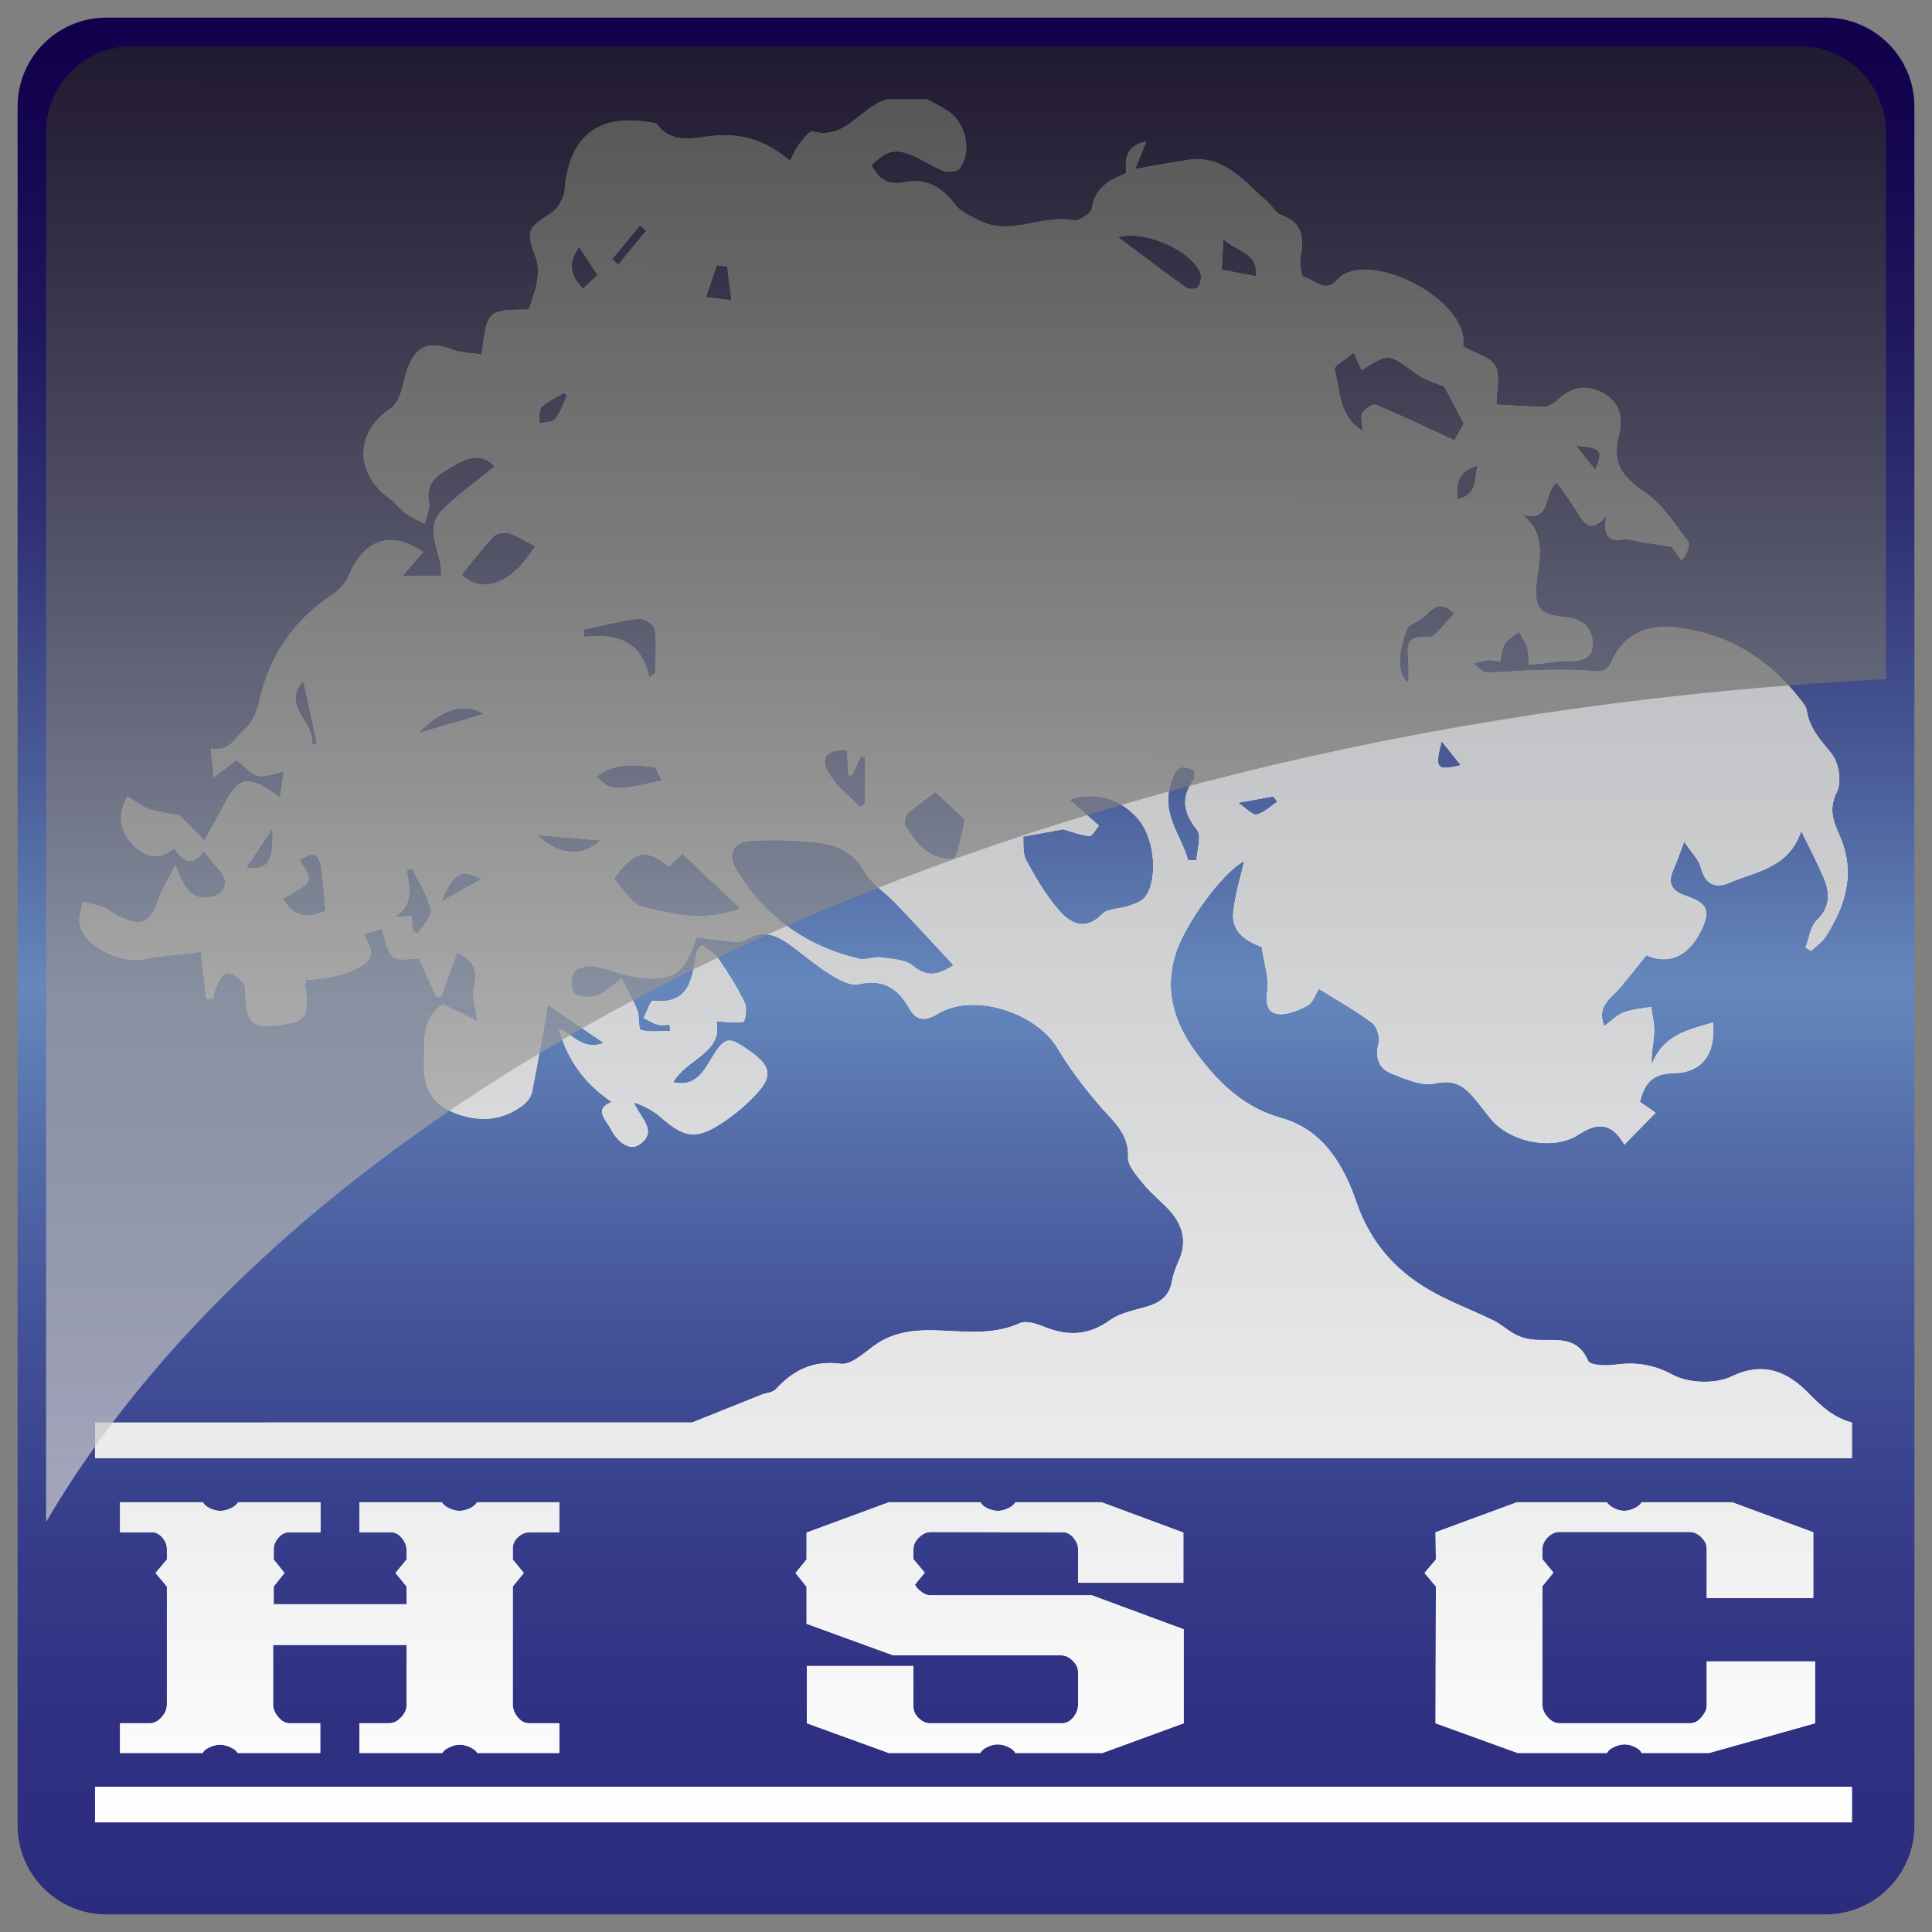
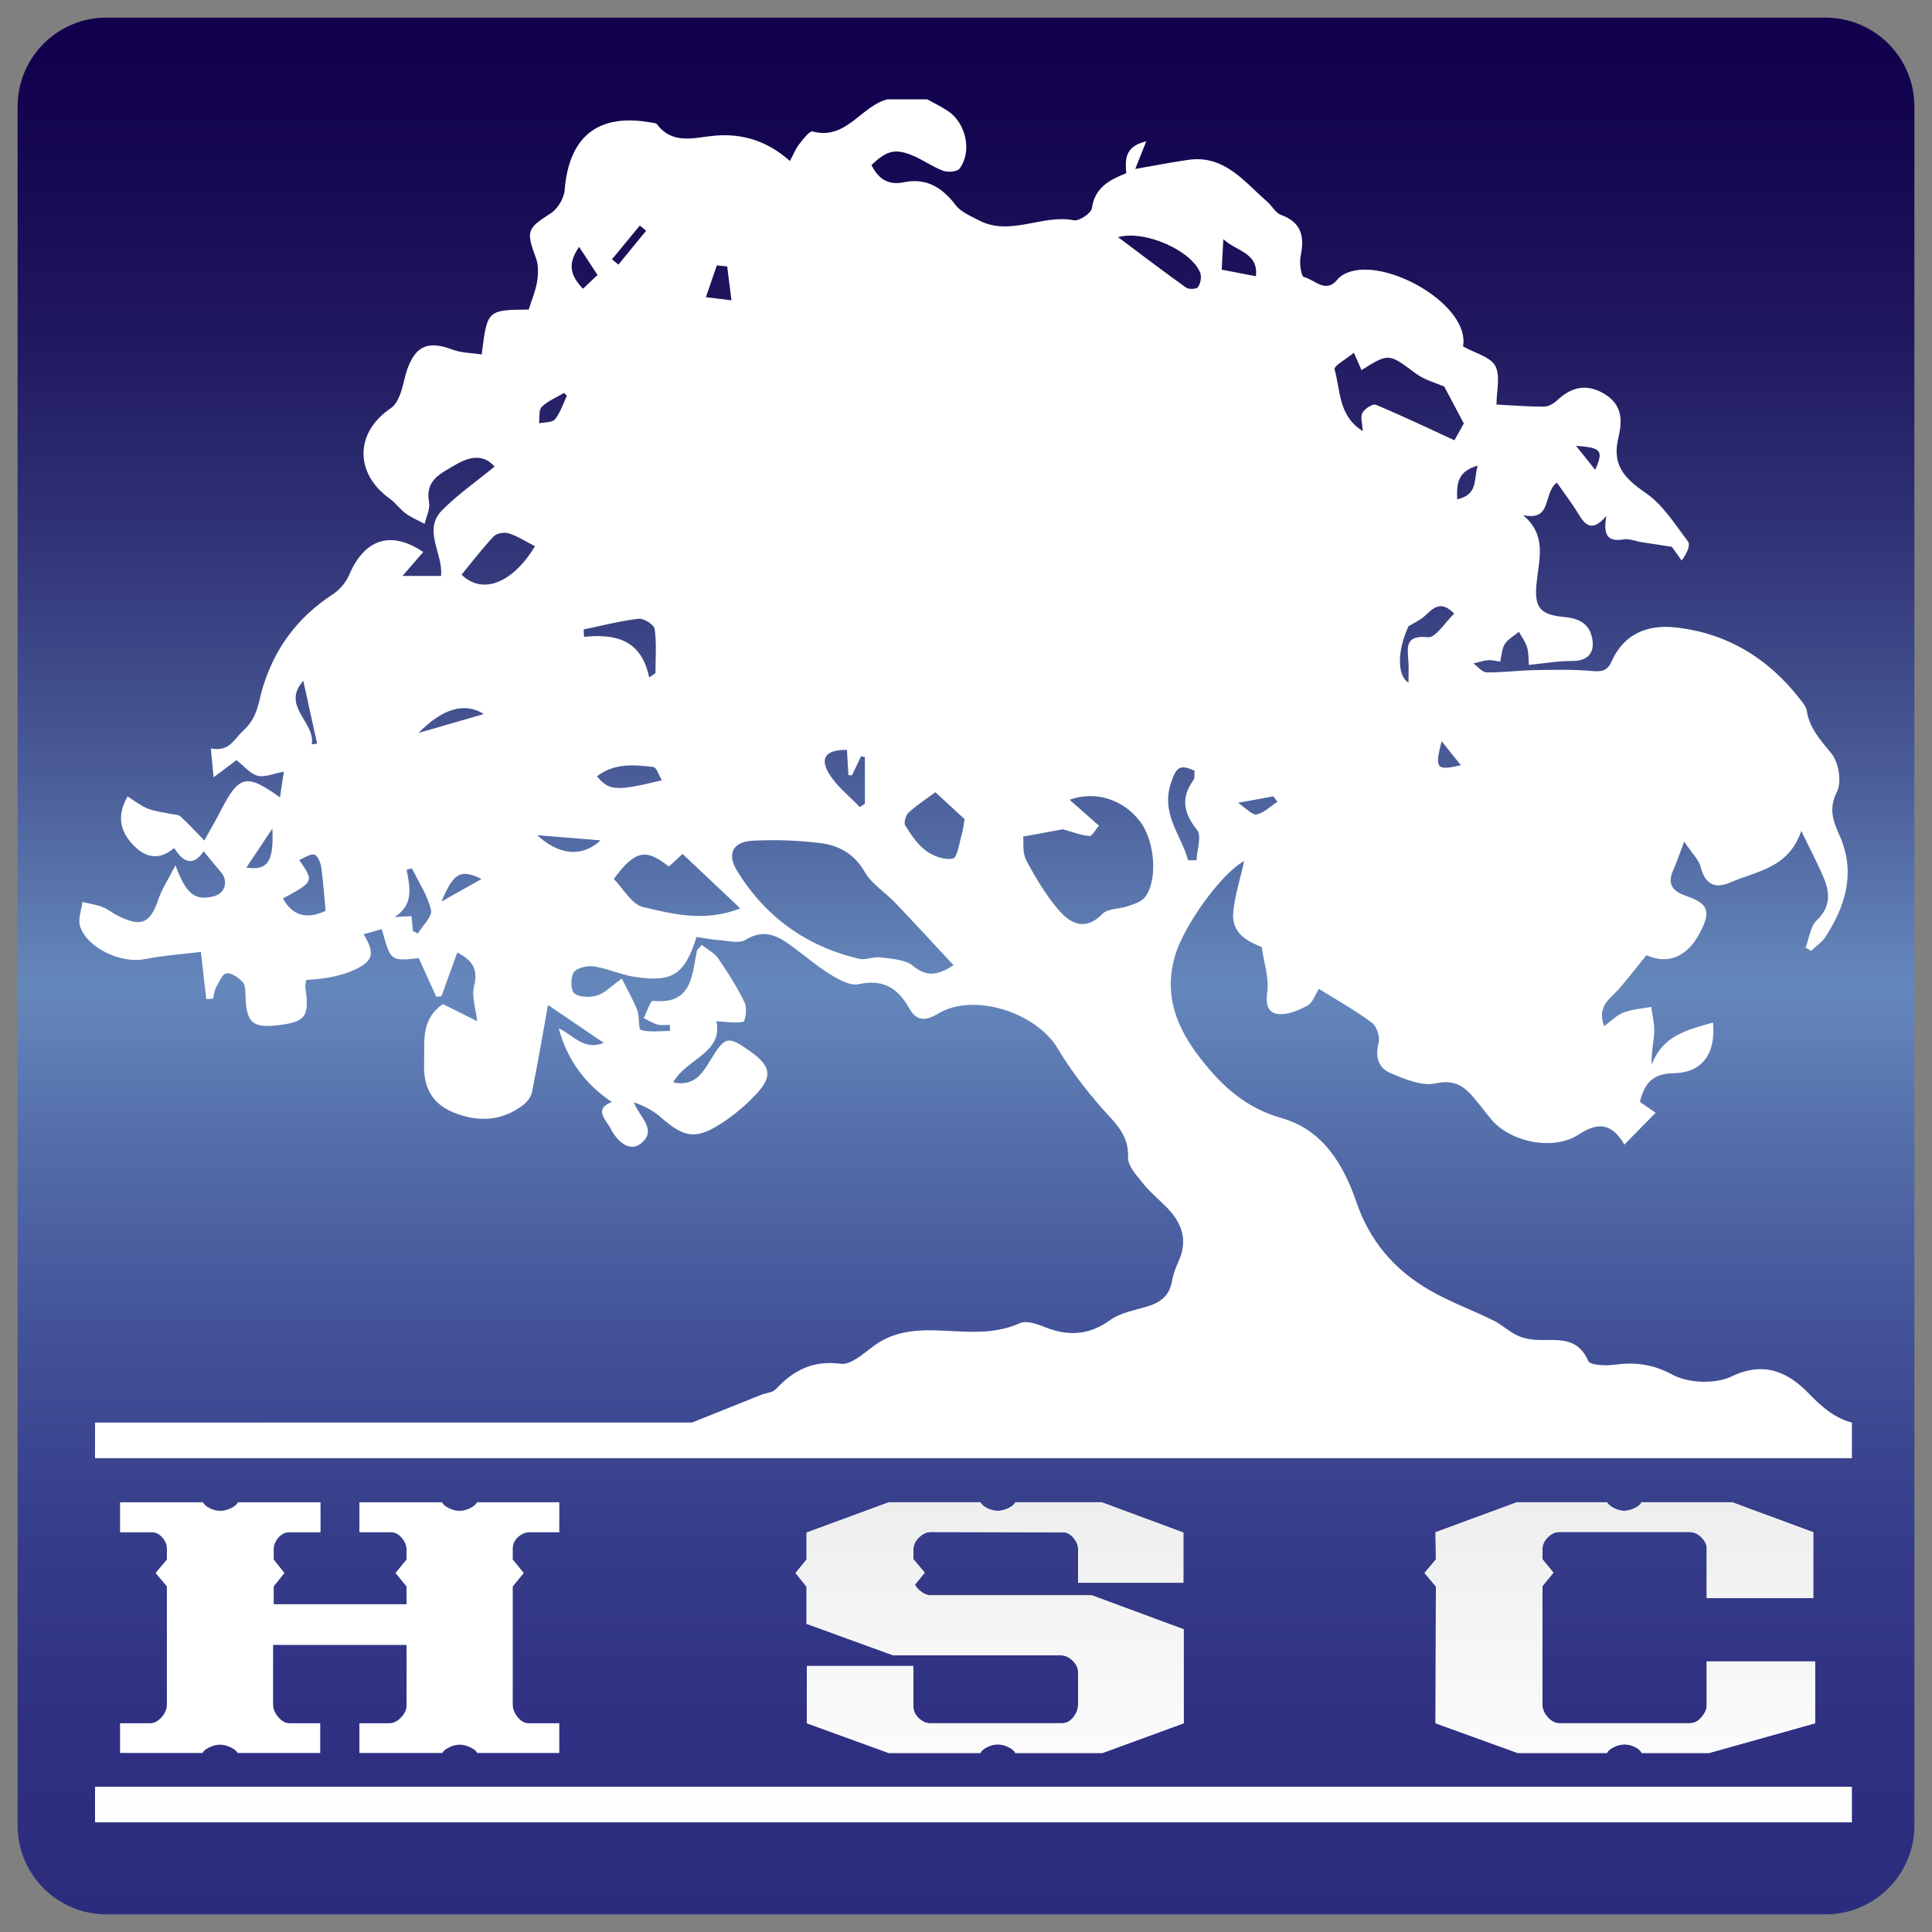
<svg xmlns="http://www.w3.org/2000/svg" xmlns:ns1="http://ns.adobe.com/AdobeSVGViewerExtensions/3.0/" version="1.1" id="Layer_1" x="0px" y="0px" width="256px" height="256px" viewBox="0 0 256 256" enable-background="new 0 0 256 256" xml:space="preserve">
  <rect x="0" y="0" width="256" height="256" fill="#808080" stroke="none" />
  <linearGradient id="SVGID_1_" gradientUnits="userSpaceOnUse" x1="128" y1="253.667" x2="128" y2="2.333">
    <stop offset="0" style="stop-color:#2C2C7F" />
    <stop offset="0.099" style="stop-color:#2F3082" />
    <stop offset="0.202" style="stop-color:#363D8A" />
    <stop offset="0.308" style="stop-color:#435298" />
    <stop offset="0.414" style="stop-color:#556FAB" />
    <stop offset="0.489" style="stop-color:#6588BC" />
    <stop offset="0.603" style="stop-color:#4A5C98" />
    <stop offset="0.723" style="stop-color:#313477" />
    <stop offset="0.834" style="stop-color:#20185F" />
    <stop offset="0.93" style="stop-color:#150651" />
    <stop offset="1" style="stop-color:#11004C" />
    <ns1:midPointStop offset="0" style="stop-color:#2C2C7F" />
    <ns1:midPointStop offset="0.698" style="stop-color:#2C2C7F" />
    <ns1:midPointStop offset="0.489" style="stop-color:#6588BC" />
    <ns1:midPointStop offset="0.359" style="stop-color:#6588BC" />
    <ns1:midPointStop offset="1" style="stop-color:#11004C" />
  </linearGradient>
  <path fill="url(#SVGID_1_)" d="M253.667,241.886c0,6.506-5.275,11.781-11.781,11.781H14.114c-6.507,0-11.781-5.275-11.781-11.781  V14.114c0-6.507,5.274-11.781,11.781-11.781h227.771c6.506,0,11.781,5.274,11.781,11.781V241.886z" />
  <g>
    <g>
      <path fill="#FFFFFF" d="M239.626,184.597c-2.678-2.743-5.845-4.299-10.186-2.21c-2.142,1.032-5.705,0.904-7.808-0.224    c-2.663-1.432-4.984-1.697-7.75-1.326c-1.149,0.15-3.189,0.069-3.438-0.507c-1.531-3.535-4.523-2.592-7.19-2.811    c-0.814-0.065-1.67-0.288-2.393-0.657c-1.036-0.527-1.912-1.371-2.953-1.884c-2.794-1.375-5.747-2.452-8.44-3.997    c-4.63-2.657-7.944-6.472-9.721-11.649c-1.735-5.063-4.469-9.643-9.957-11.188c-4.743-1.336-7.956-4.315-10.79-7.983    c-3.145-4.072-4.875-8.415-3.235-13.738c1.153-3.741,5.971-10.635,9.1-12.328c-0.477,2.126-1.192,4.383-1.448,6.692    c-0.33,3.006,2.15,4.048,3.769,4.703c0.35,2.349,0.965,4.099,0.749,5.739c-0.205,1.565-0.126,2.924,1.364,3.125    c1.26,0.17,2.759-0.46,3.947-1.107c0.72-0.396,1.049-1.503,1.509-2.219c2.508,1.562,4.879,2.874,7.03,4.482    c0.644,0.48,1.096,1.906,0.885,2.699c-0.496,1.878,0.015,3.336,1.593,3.991c1.888,0.788,4.157,1.76,5.97,1.354    c2.612-0.584,3.904,0.484,5.266,2.144c0.667,0.813,1.315,1.648,1.971,2.474c2.529,3.185,8.345,4.345,11.644,2.198    c2.283-1.484,4.294-1.901,6.123,1.299c1.506-1.535,2.771-2.827,4.141-4.223c-1.04-0.722-1.582-1.1-2.078-1.444    c0.601-2.472,1.704-3.751,4.448-3.792c3.806-0.059,5.627-2.577,5.231-6.719c-3.318,0.968-6.655,1.646-8.106,5.579    c-0.102-1.529,0.253-2.916,0.318-4.315c0.051-1.104-0.252-2.229-0.398-3.342c-1.229,0.236-2.519,0.317-3.673,0.752    c-0.888,0.335-1.609,1.113-2.56,1.807c-1.025-2.705,0.868-3.658,2.008-4.988c1.218-1.418,2.363-2.898,3.593-4.417    c2.798,1.273,5.39,0.271,7.076-2.944c1.485-2.838,1.186-3.875-1.795-4.903c-1.91-0.656-2.546-1.62-1.702-3.498    c0.416-0.923,0.729-1.889,1.425-3.71c1.043,1.567,1.941,2.407,2.201,3.411c0.59,2.279,1.888,2.876,3.891,2.01    c3.5-1.516,7.76-1.887,9.415-6.828c1.186,2.439,2.136,4.219,2.923,6.065c0.876,2.055,1.039,3.95-0.863,5.779    c-0.86,0.825-1.011,2.39-1.482,3.618c0.246,0.145,0.491,0.29,0.737,0.433c0.652-0.631,1.458-1.162,1.934-1.906    c2.685-4.191,3.995-8.593,1.797-13.468c-0.827-1.836-1.432-3.492-0.311-5.712c0.654-1.295,0.238-3.879-0.718-5.057    c-1.435-1.771-2.915-3.314-3.277-5.668c-0.088-0.564-0.549-1.101-0.924-1.583c-4.197-5.384-9.64-8.714-16.451-9.467    c-3.689-0.407-6.84,0.808-8.464,4.457c-0.593,1.335-1.332,1.43-2.656,1.313c-2.529-0.225-5.088-0.161-7.633-0.111    c-2.098,0.04-4.196,0.328-6.291,0.295c-0.591-0.009-1.173-0.768-1.758-1.184c0.639-0.151,1.269-0.367,1.917-0.43    c0.486-0.047,0.992,0.104,1.632,0.186c0.214-0.876,0.229-1.735,0.627-2.342c0.433-0.657,1.222-1.077,1.856-1.599    c0.371,0.68,0.87,1.326,1.081,2.052c0.226,0.782,0.18,1.64,0.241,2.327c2.105-0.207,3.892-0.536,5.673-0.516    c1.936,0.025,3.032-0.886,2.746-2.803c-0.309-2.092-1.725-2.842-3.713-3.025c-3.206-0.296-4.014-1.225-3.696-4.43    c0.314-3.177,1.427-6.417-1.796-9.07c3.965,0.842,2.588-2.905,4.492-4.308c1.007,1.451,2.042,2.792,2.91,4.233    c0.892,1.48,1.812,2.317,3.658,0.172c-0.504,2.663,0.262,3.464,2.31,3.115c0.727-0.125,1.533,0.238,2.307,0.362    c1.168,0.187,2.336,0.362,4.048,0.625c0.163,0.228,0.73,1.021,1.3,1.813c0.726-0.97,1.194-2.057,0.843-2.523    c-1.73-2.279-3.342-4.883-5.628-6.446c-3.065-2.093-4.438-3.884-3.578-7.406c0.573-2.348,0.403-4.351-1.91-5.722    c-2.33-1.379-4.327-0.899-6.223,0.872c-0.457,0.427-1.15,0.842-1.735,0.84c-2.176-0.002-4.352-0.18-6.303-0.281    c0-1.837,0.547-3.82-0.161-5.122c-0.648-1.2-2.648-1.667-4.274-2.582c0.968-5.257-9.446-11.45-14.82-9.943    c-0.651,0.182-1.373,0.543-1.788,1.047c-1.631,1.989-3.056,0.008-4.488-0.294c-0.336-0.07-0.608-1.832-0.427-2.717    c0.522-2.556,0.215-4.496-2.578-5.51c-0.735-0.268-1.206-1.209-1.857-1.773c-3.059-2.654-5.659-6.227-10.47-5.526    c-2.323,0.337-4.63,0.792-7.001,1.203c0.438-1.101,0.854-2.146,1.457-3.662c-2.899,0.679-2.792,2.447-2.653,4.226    c-2.234,0.889-4.165,1.898-4.554,4.648c-0.093,0.661-1.686,1.722-2.392,1.586c-4.23-0.819-8.444,2.194-12.61-0.008    c-1.08-0.569-2.355-1.088-3.05-2.003c-1.762-2.324-3.88-3.63-6.79-3.033c-2.217,0.456-3.452-0.474-4.361-2.27    c1.934-1.854,3.045-2.21,5.241-1.353c1.463,0.572,2.77,1.548,4.236,2.103c0.633,0.239,1.876,0.151,2.191-0.274    c1.694-2.273,0.87-6.039-1.54-7.64c-0.872-0.578-1.825-1.034-2.741-1.545c-1.759,0-3.521,0-5.281,0    c-3.502,0.882-5.417,5.434-9.894,4.262c-0.432-0.114-1.283,1.038-1.806,1.706c-0.466,0.593-0.746,1.332-1.212,2.201    c-2.93-2.604-6.197-3.665-9.877-3.363c-2.729,0.224-5.602,1.299-7.748-1.508c-0.126-0.166-0.484-0.171-0.739-0.218    c-7.05-1.285-10.919,1.819-11.491,8.968c-0.086,1.081-0.924,2.467-1.837,3.05c-3.134,2.006-3.303,2.354-1.964,5.919    c0.354,0.937,0.312,2.109,0.155,3.129c-0.185,1.201-0.689,2.35-1.114,3.709c-5.493,0.057-5.493,0.057-6.226,5.948    c-1.31-0.202-2.681-0.193-3.88-0.643c-3.167-1.187-4.831-0.566-5.974,2.588c-0.389,1.07-0.53,2.231-0.935,3.294    c-0.264,0.691-0.66,1.489-1.239,1.877c-4.781,3.201-4.859,8.63-0.146,12.004c0.775,0.553,1.343,1.396,2.114,1.957    c0.761,0.555,1.66,0.922,2.499,1.371c0.214-0.963,0.751-1.989,0.581-2.878c-0.566-2.955,1.655-3.845,3.477-4.929    c1.76-1.049,3.668-1.548,5.209,0.217c-2.393,1.962-4.851,3.678-6.937,5.767c-2.659,2.663,0.185,5.824-0.164,8.728    c-1.765,0-3.308,0-5.109,0c1.089-1.252,1.912-2.197,2.76-3.171c-4.327-2.926-7.802-1.697-9.817,3.026    c-0.426,0.998-1.265,1.988-2.175,2.58c-4.63,3.014-7.71,7.136-9.288,12.4c-0.594,1.983-0.654,3.917-2.554,5.646    c-1.28,1.167-1.85,2.865-4.315,2.369c0.125,1.298,0.22,2.318,0.365,3.833c1.354-1.017,2.227-1.671,3.032-2.275    c1.011,0.783,1.811,1.797,2.812,2.066c0.932,0.25,2.078-0.289,3.469-0.543c-0.179,1.184-0.334,2.201-0.518,3.412    c-4.439-3.202-5.424-2.938-7.807,1.692c-0.63,1.222-1.324,2.411-2.214,4.023c-1.245-1.275-2.159-2.302-3.181-3.208    c-0.315-0.279-0.921-0.229-1.393-0.335c-0.994-0.224-2.035-0.333-2.967-0.711c-0.904-0.366-1.695-1.009-2.633-1.59    c-1.458,2.569-0.97,4.571,0.661,6.342c1.604,1.742,3.477,2.232,5.519,0.495c1.274,2.074,2.629,2.358,3.899,0.426    c0.882,1.068,1.594,1.946,2.323,2.809c1.012,1.2,0.486,2.823-1.043,3.181c-2.408,0.569-3.605-0.26-5.004-4.131    c-0.954,1.859-1.782,3.099-2.247,4.46c-1.114,3.255-2.246,3.79-5.39,2.23c-0.708-0.351-1.332-0.891-2.062-1.168    c-0.84-0.318-1.753-0.443-2.636-0.652c-0.125,1.085-0.623,2.294-0.31,3.232c0.974,2.908,5.469,4.938,8.513,4.343    c2.639-0.514,5.344-0.697,7.491-0.96c0.284,2.454,0.504,4.357,0.724,6.257c0.298-0.021,0.594-0.041,0.892-0.062    c0.125-0.495,0.156-1.039,0.394-1.475c0.386-0.708,0.854-1.831,1.384-1.889c0.691-0.075,1.637,0.58,2.166,1.188    c0.384,0.441,0.334,1.315,0.361,2.003c0.132,3.317,0.962,4.068,4.166,3.703c3.816-0.438,4.338-1.146,3.751-5.054    c-0.036-0.239,0.059-0.501,0.119-0.951c1.014-0.107,2.05-0.144,3.052-0.341c1.03-0.2,2.073-0.454,3.03-0.871    c2.82-1.222,3.108-2.241,1.538-4.852c0.806-0.229,1.604-0.456,2.402-0.682c1.155,4.257,1.155,4.257,4.896,3.848    c0.78,1.72,1.552,3.418,2.322,5.118c0.229-0.024,0.456-0.051,0.683-0.077c0.686-1.89,1.372-3.78,2.101-5.791    c2.184,1.126,2.741,2.374,2.219,4.495c-0.334,1.367,0.231,2.953,0.411,4.598c-1.271-0.631-3-1.49-4.542-2.257    c-3.026,2.115-2.37,5.049-2.489,7.817c-0.133,3.083,0.982,5.358,3.861,6.53c3.21,1.31,6.375,1.225,9.24-0.953    c0.529-0.403,1.064-1.064,1.189-1.688c0.775-3.859,1.434-7.74,2.127-11.592c2.307,1.569,4.722,3.212,7.384,5.023    c-2.662,1.075-4.047-1.069-5.958-1.914c1.123,4.193,3.515,7.388,7.032,9.752c-2.504,0.962-0.724,2.392-0.127,3.573    c0.807,1.599,2.453,3.121,3.953,1.945c2.312-1.813-0.226-3.56-0.901-5.49c1.315,0.495,2.537,1.087,3.519,1.951    c3.165,2.784,4.687,3.062,8.164,0.791c1.676-1.095,3.252-2.432,4.606-3.904c2.125-2.313,1.832-3.652-0.851-5.564    c-2.96-2.109-3.34-2.014-5.181,0.959c-1.09,1.761-2.107,3.75-5.046,3.134c1.726-3.13,6.652-3.892,5.715-8.101    c1.341,0.071,2.51,0.299,3.581,0.071c0.252-0.055,0.517-1.823,0.181-2.513c-0.994-2.038-2.208-3.984-3.5-5.856    c-0.521-0.755-1.46-1.222-2.187-1.802c-0.427,0.484-0.617,0.597-0.646,0.742c-0.675,3.311-0.634,7.199-5.832,6.659    c-0.327-0.034-0.814,1.485-1.228,2.282c0.616,0.298,1.208,0.684,1.855,0.865c0.498,0.141,1.067,0.029,1.605,0.029    c0.012,0.27,0.024,0.539,0.037,0.811c-1.297,0-2.652,0.205-3.857-0.126c-0.363-0.101-0.158-1.762-0.483-2.602    c-0.537-1.383-1.292-2.681-2.053-4.21c-1.416,1.008-2.255,1.931-3.281,2.241c-0.932,0.287-2.354,0.259-3.015-0.29    c-0.5-0.416-0.509-2.117-0.057-2.782c0.416-0.606,1.791-0.914,2.659-0.782c1.807,0.27,3.53,1.098,5.337,1.375    c5.082,0.774,6.667-0.247,8.262-5.269c0.938,0.136,1.931,0.341,2.934,0.409c1.2,0.081,2.695,0.503,3.558-0.032    c2.494-1.548,4.332-0.496,6.239,0.917c1.696,1.258,3.317,2.635,5.109,3.735c1.083,0.665,2.553,1.462,3.631,1.223    c3.227-0.72,5.188,0.497,6.697,3.172c0.943,1.682,2.059,1.797,3.864,0.714c4.699-2.821,12.969-0.14,15.807,4.611    c1.654,2.769,3.639,5.379,5.763,7.811c1.73,1.98,3.703,3.545,3.576,6.637c-0.049,1.164,1.2,2.473,2.063,3.552    c0.929,1.159,2.122,2.103,3.159,3.18c1.93,2.008,2.709,4.267,1.492,6.977c-0.393,0.878-0.746,1.809-0.91,2.75    c-0.339,1.928-1.576,2.798-3.312,3.317c-1.666,0.501-3.526,0.813-4.881,1.791c-2.831,2.046-5.606,2.151-8.703,0.9    c-1.01-0.406-2.404-0.883-3.246-0.499c-3.737,1.697-7.595,1.03-11.419,0.951c-2.888-0.06-5.573,0.304-7.988,2.101    c-1.331,0.988-3,2.509-4.322,2.334c-3.684-0.486-6.267,0.846-8.619,3.373c-0.421,0.454-1.29,0.482-1.939,0.742    c-3.051,1.217-6.1,2.445-9.15,3.669H12.592v4.717h232.795v-4.717C243.005,187.866,241.367,186.38,239.626,184.597z     M211.373,62.256c-0.922-1.153-1.731-2.166-2.542-3.18C212.217,59.304,212.491,59.702,211.373,62.256z M189.214,84.435    c-2.974-0.303-2.754,1.224-2.598,3.125c0.073,0.894,0.013,1.797,0.013,2.893c-1.455-0.865-1.566-4.081,0.006-7.468    c0.739-0.458,1.577-0.815,2.195-1.403c1.124-1.072,2.145-2.063,3.86-0.266C191.459,82.479,190.228,84.537,189.214,84.435z     M191.027,98.22c0.916,1.142,1.662,2.073,2.547,3.179C190.316,102.155,190.08,101.84,191.027,98.22z M195.796,61.7    c-0.538,1.944,0.045,3.853-2.715,4.462C193.018,64.055,193.121,62.467,195.796,61.7z M179.395,46.744    c0.485,1.101,0.742,1.685,1.013,2.296c3.662-2.289,3.606-2.212,7.157,0.426c1.202,0.893,2.768,1.296,3.809,1.762    c0.851,1.607,1.652,3.114,2.589,4.877c-0.305,0.549-0.808,1.453-1.241,2.234c-3.638-1.672-6.991-3.282-10.425-4.708    c-0.402-0.168-1.48,0.531-1.775,1.082c-0.294,0.548,0.005,1.412,0.06,2.414c-3.271-2.038-2.956-5.415-3.743-8.201    C176.715,48.494,178.427,47.542,179.395,46.744z M32.651,114.953c1.233-1.848,2.334-3.502,3.437-5.154    C36.301,114.189,35.472,115.39,32.651,114.953z M40.189,90.216c0.633,2.877,1.231,5.599,1.83,8.32    c-0.239,0.033-0.479,0.067-0.719,0.099C41.864,95.74,37.183,93.561,40.189,90.216z M37.486,119.051    c4.136-2.244,4.136-2.244,2.159-5.099c0.727-0.29,1.439-0.838,2.002-0.712c0.416,0.092,0.822,1.036,0.91,1.645    c0.278,1.927,0.403,3.876,0.589,5.816C40.888,121.729,38.871,121.564,37.486,119.051z M55.36,123.702    c-0.216-0.117-0.434-0.23-0.651-0.347c-0.059-0.637-0.117-1.271-0.181-1.964c-0.878,0.045-1.56,0.081-2.24,0.117    c2.597-1.631,2.014-3.984,1.594-6.288c0.238-0.045,0.476-0.092,0.714-0.137c0.884,1.825,2.075,3.579,2.514,5.506    C57.306,121.449,55.991,122.652,55.36,123.702z M58.498,119.464c1.604-3.833,2.535-4.35,5.312-2.995    C62.048,117.461,60.435,118.371,58.498,119.464z M55.458,97.12c3.131-3.2,6.085-4.129,8.656-2.508    C60.871,95.551,58.163,96.336,55.458,97.12z M61.159,76.148c1.396-1.694,2.75-3.479,4.279-5.097    c0.39-0.412,1.422-0.557,2.013-0.367c1.152,0.369,2.201,1.062,3.44,1.696C68.002,77.153,64.01,78.919,61.159,76.148z     M112.223,99.369c0.065,1.107,0.132,2.225,0.199,3.343c0.155,0.008,0.31,0.018,0.464,0.026c0.404-0.843,0.809-1.688,1.212-2.534    c0.168,0.039,0.336,0.077,0.505,0.114c0,2.065,0,4.13,0,6.194c-0.225,0.146-0.449,0.291-0.674,0.437    c-1.382-1.462-3.051-2.749-4.077-4.43C108.562,100.411,109.489,99.319,112.223,99.369z M94.978,35.173    c0.459,0.044,0.918,0.087,1.378,0.131c0.188,1.495,0.38,2.992,0.569,4.488c-1.13-0.138-2.26-0.274-3.39-0.412    C94.016,37.978,94.497,36.576,94.978,35.173z M86.749,83.337c0.269,1.918,0.103,3.898,0.103,5.854    c-0.278,0.192-0.556,0.383-0.834,0.573c-1.038-5.045-4.504-5.794-8.629-5.38c-0.019-0.326-0.038-0.652-0.055-0.978    c2.424-0.5,4.833-1.132,7.284-1.417C85.299,81.909,86.668,82.77,86.749,83.337z M84.784,29.883c0.278,0.23,0.556,0.46,0.833,0.692    c-1.227,1.496-2.454,2.991-3.68,4.487c-0.283-0.235-0.566-0.469-0.848-0.705C82.319,32.866,83.553,31.375,84.784,29.883z     M76.736,32.712c0.917,1.403,1.625,2.482,2.438,3.727c-0.653,0.621-1.247,1.183-1.924,1.824    C75.618,36.562,75.125,35.012,76.736,32.712z M71.78,53.921c0.812-0.796,1.955-1.258,2.96-1.858    c0.127,0.123,0.255,0.244,0.382,0.366c-0.508,1.062-0.867,2.247-1.588,3.135c-0.365,0.45-1.386,0.368-2.112,0.526    C71.524,55.349,71.358,54.337,71.78,53.921z M71.188,110.667c2.913,0.239,5.354,0.437,8.395,0.686    C77.094,113.671,74.006,113.291,71.188,110.667z M79.101,102.87c2.284-1.783,4.911-1.542,7.48-1.238    c0.412,0.048,0.708,1.077,1.121,1.758C81.652,104.862,80.717,104.804,79.101,102.87z M85.203,120.185    c-1.523-0.362-2.633-2.471-3.87-3.722c2.826-3.812,4.224-4.08,7.292-1.639c0.558-0.514,1.124-1.034,1.819-1.674    c2.472,2.333,4.864,4.59,7.648,7.216C93.364,122.219,89.191,121.121,85.203,120.185z M120.977,127.981    c-1.04-0.859-2.818-0.917-4.294-1.125c-0.923-0.128-1.96,0.392-2.846,0.185c-7.003-1.633-12.439-5.566-16.186-11.677    c-1.377-2.249-0.53-3.831,2.107-3.967c2.963-0.148,5.973-0.049,8.918,0.313c2.465,0.301,4.522,1.418,5.914,3.84    c0.92,1.601,2.709,2.686,4.034,4.076c2.567,2.692,5.083,5.434,7.726,8.271C124.221,129.27,122.783,129.473,120.977,127.981z     M127.417,110.645c-0.323,1.109-0.562,2.98-1.155,3.114c-1.069,0.241-2.568-0.298-3.529-1.002    c-1.146-0.84-2.003-2.136-2.782-3.365c-0.227-0.359,0.053-1.373,0.434-1.718c1.118-1.014,2.403-1.846,3.556-2.698    c1.144,1.054,2.538,2.335,3.873,3.564C127.7,109.171,127.627,109.927,127.417,110.645z M168.728,105.522    c0.18,0.235,0.36,0.47,0.542,0.706c-0.912,0.6-1.761,1.464-2.757,1.693c-0.552,0.127-1.352-0.803-2.477-1.544    C166.073,106.004,167.4,105.763,168.728,105.522z M162.101,31.694c1.689,1.598,4.692,1.784,4.31,4.91    c-1.422-0.274-2.681-0.517-4.526-0.873C161.956,34.384,162.029,33.04,162.101,31.694z M151.704,118.895    c-0.469,0.599-1.413,0.885-2.193,1.16c-1.149,0.401-2.721,0.299-3.452,1.053c-2.199,2.273-4.165,1.298-5.661-0.394    c-1.761-1.995-3.154-4.368-4.416-6.73c-0.533-0.999-0.326-2.392-0.405-3.131c2.201-0.405,3.843-0.706,5.281-0.972    c1.152,0.324,2.3,0.791,3.481,0.895c0.383,0.034,0.851-0.885,1.278-1.368c-1.275-1.127-2.551-2.254-3.89-3.437    c3.394-1.231,7.157-0.072,9.396,2.956C153.052,111.536,153.432,116.691,151.704,118.895z M148.144,31.421    c3.665-0.988,9.819,1.855,10.903,4.764c0.199,0.531,0.021,1.385-0.312,1.861c-0.189,0.272-1.205,0.326-1.561,0.072    C154.21,36.002,151.315,33.793,148.144,31.421z M155.197,103.625c0.718-2.093,1.216-2.333,3.099-1.499    c-0.06,0.55,0.026,0.984-0.149,1.227c-1.705,2.357-1.346,4.352,0.467,6.612c0.644,0.804-0.008,2.648-0.069,4.016    c-0.371,0.004-0.743,0.007-1.114,0.011C156.524,110.603,153.742,107.867,155.197,103.625z" />
      <path fill="#FFFFFF" d="M21.404,227.55c-0.474,0.527-0.994,0.791-1.562,0.791h-3.934v3.935h10.95    c0.108-0.271,0.406-0.521,0.893-0.751c0.486-0.229,0.959-0.345,1.419-0.345c0.432,0,0.892,0.116,1.379,0.345    c0.486,0.23,0.797,0.48,0.933,0.751h10.95v-3.935h-4.015c-0.568,0-1.082-0.271-1.541-0.811c-0.46-0.541-0.689-1.096-0.689-1.663    v-7.908H53.87v8.029c0,0.542-0.243,1.069-0.73,1.582c-0.486,0.514-1.014,0.771-1.581,0.771h-3.935v3.935h10.991    c0.135-0.271,0.439-0.521,0.913-0.751c0.473-0.229,0.939-0.345,1.399-0.345c0.432,0,0.892,0.116,1.379,0.345    c0.486,0.23,0.797,0.48,0.933,0.751h10.869v-3.935h-4.015c-0.568,0-1.068-0.271-1.501-0.811c-0.433-0.541-0.649-1.096-0.649-1.663    v-15.655l1.46-1.784l-1.46-1.785v-1.5c0-0.54,0.229-1.027,0.689-1.46c0.46-0.432,0.974-0.648,1.542-0.648h3.934v-3.975H63.198    c-0.109,0.271-0.406,0.526-0.892,0.771c-0.487,0.243-0.96,0.364-1.42,0.364c-0.46,0-0.933-0.121-1.419-0.364    c-0.486-0.244-0.785-0.5-0.892-0.771H47.624v3.975h4.218c0.513,0,0.98,0.25,1.399,0.749c0.418,0.502,0.628,1.021,0.628,1.562    v1.298l-1.46,1.785l1.46,1.784v2.354H36.268v-2.354l1.42-1.784l-1.42-1.785v-1.379c0-0.513,0.203-1.013,0.608-1.5    c0.405-0.486,0.892-0.729,1.46-0.729h4.136v-3.975h-10.95c-0.136,0.298-0.447,0.562-0.933,0.79    c-0.487,0.23-0.947,0.345-1.379,0.345c-0.46,0-0.926-0.114-1.399-0.345c-0.473-0.229-0.777-0.492-0.913-0.79H15.909v3.975h4.258    c0.487,0,0.933,0.229,1.339,0.689c0.405,0.459,0.608,0.959,0.608,1.5v1.419l-1.5,1.785l1.5,1.784v15.655    C22.114,226.462,21.877,227.022,21.404,227.55z" />
      <path fill="#FFFFFF" d="M156.801,209.726v-6.651l-10.828-4.015h-11.438c-0.136,0.298-0.446,0.562-0.933,0.79    c-0.485,0.23-0.947,0.345-1.379,0.345c-0.459,0-0.927-0.114-1.399-0.345c-0.473-0.229-0.776-0.492-0.912-0.79h-12.126    l-10.91,4.015v3.568l-1.46,1.785l1.46,1.825v4.907l11.477,4.178h22.227c0.566,0,1.086,0.237,1.56,0.71    c0.473,0.473,0.71,0.966,0.71,1.479v4.38c0,0.568-0.209,1.115-0.628,1.643c-0.42,0.527-0.927,0.791-1.521,0.791h-17.48    c-0.514,0-1.007-0.223-1.48-0.669s-0.709-0.953-0.709-1.521v-5.395h-14.114v7.584l10.828,3.935h12.167    c0.136-0.298,0.439-0.561,0.912-0.792c0.473-0.229,0.927-0.345,1.36-0.345c0.458,0,0.933,0.116,1.418,0.345    c0.486,0.231,0.797,0.494,0.933,0.792h11.56l10.748-3.935v-12.45l-12.168-4.502h-21.414c-0.351,0-0.737-0.148-1.155-0.446    c-0.42-0.298-0.71-0.622-0.872-0.974l1.297-1.582l-1.5-1.784v-1.298c0-0.595,0.25-1.128,0.75-1.602    c0.5-0.474,1.02-0.71,1.562-0.71l17.52,0.041c0.514,0,0.974,0.243,1.379,0.729c0.406,0.487,0.608,0.973,0.608,1.46v4.502H156.801z    " />
      <path fill="#FFFFFF" d="M190.261,210.212l-0.041,18.129l10.869,3.935h11.843c0.135-0.298,0.446-0.561,0.932-0.792    c0.487-0.229,0.947-0.345,1.379-0.345c0.46,0,0.927,0.116,1.399,0.345c0.473,0.231,0.764,0.494,0.872,0.792h8.964l14.032-3.935    v-8.192h-14.357v5.881c0,0.433-0.223,0.927-0.669,1.48c-0.446,0.555-0.967,0.831-1.562,0.831h-17.277    c-0.567,0-1.089-0.264-1.562-0.791s-0.709-1.088-0.709-1.683v-15.695l1.46-1.785l-1.46-1.784v-1.298    c0-0.595,0.236-1.128,0.709-1.602s0.979-0.71,1.521-0.71h17.277c0.567,0,1.088,0.236,1.562,0.71    c0.473,0.474,0.709,0.967,0.709,1.48v6.569h14.113v-8.719l-10.746-3.975h-12.006c-0.135,0.298-0.446,0.562-0.932,0.79    c-0.487,0.23-0.948,0.345-1.38,0.345c-0.433,0-0.886-0.121-1.358-0.364c-0.474-0.244-0.777-0.5-0.912-0.771h-11.925l-10.787,3.975    l0.041,3.608l-1.501,1.785L190.261,210.212z" />
-       <rect x="12.592" y="236.753" fill="#FFFFFF" width="232.795" height="4.717" />
    </g>
    <g>
      <linearGradient id="SVGID_2_" gradientUnits="userSpaceOnUse" x1="127.948" y1="241.47" x2="127.948" y2="74.998">
        <stop offset="0" style="stop-color:#FFFFFF" />
        <stop offset="1" style="stop-color:#BBBCBF" />
        <ns1:midPointStop offset="0" style="stop-color:#FFFFFF" />
        <ns1:midPointStop offset="0.5" style="stop-color:#FFFFFF" />
        <ns1:midPointStop offset="1" style="stop-color:#BBBCBF" />
      </linearGradient>
-       <path fill="url(#SVGID_2_)" d="M239.626,184.597c-2.678-2.743-5.845-4.299-10.186-2.21c-2.142,1.032-5.705,0.904-7.808-0.224    c-2.663-1.432-4.984-1.697-7.75-1.326c-1.149,0.15-3.189,0.069-3.438-0.507c-1.531-3.535-4.523-2.592-7.19-2.811    c-0.814-0.065-1.67-0.288-2.393-0.657c-1.036-0.527-1.912-1.371-2.953-1.884c-2.794-1.375-5.747-2.452-8.44-3.997    c-4.63-2.657-7.944-6.472-9.721-11.649c-1.735-5.063-4.469-9.643-9.957-11.188c-4.743-1.336-7.956-4.315-10.79-7.983    c-3.145-4.072-4.875-8.415-3.235-13.738c1.153-3.741,5.971-10.635,9.1-12.328c-0.477,2.126-1.192,4.383-1.448,6.692    c-0.33,3.006,2.15,4.048,3.769,4.703c0.35,2.349,0.965,4.099,0.749,5.739c-0.205,1.565-0.126,2.924,1.364,3.125    c1.26,0.17,2.759-0.46,3.947-1.107c0.72-0.396,1.049-1.503,1.509-2.219c2.508,1.562,4.879,2.874,7.03,4.482    c0.644,0.48,1.096,1.906,0.885,2.699c-0.496,1.878,0.015,3.336,1.593,3.991c1.888,0.788,4.157,1.76,5.97,1.354    c2.612-0.584,3.904,0.484,5.266,2.144c0.667,0.813,1.315,1.648,1.971,2.474c2.529,3.185,8.345,4.345,11.644,2.198    c2.283-1.484,4.294-1.901,6.123,1.299c1.506-1.535,2.771-2.827,4.141-4.223c-1.04-0.722-1.582-1.1-2.078-1.444    c0.601-2.472,1.704-3.751,4.448-3.792c3.806-0.059,5.627-2.577,5.231-6.719c-3.318,0.968-6.655,1.646-8.106,5.579    c-0.102-1.529,0.253-2.916,0.318-4.315c0.051-1.104-0.252-2.229-0.398-3.342c-1.229,0.236-2.519,0.317-3.673,0.752    c-0.888,0.335-1.609,1.113-2.56,1.807c-1.025-2.705,0.868-3.658,2.008-4.988c1.218-1.418,2.363-2.898,3.593-4.417    c2.798,1.273,5.39,0.271,7.076-2.944c1.485-2.838,1.186-3.875-1.795-4.903c-1.91-0.656-2.546-1.62-1.702-3.498    c0.416-0.923,0.729-1.889,1.425-3.71c1.043,1.567,1.941,2.407,2.201,3.411c0.59,2.279,1.888,2.876,3.891,2.01    c3.5-1.516,7.76-1.887,9.415-6.828c1.186,2.439,2.136,4.219,2.923,6.065c0.876,2.055,1.039,3.95-0.863,5.779    c-0.86,0.825-1.011,2.39-1.482,3.618c0.246,0.145,0.491,0.29,0.737,0.433c0.652-0.631,1.458-1.162,1.934-1.906    c2.685-4.191,3.995-8.593,1.797-13.468c-0.827-1.836-1.432-3.492-0.311-5.712c0.654-1.295,0.238-3.879-0.718-5.057    c-1.435-1.771-2.915-3.314-3.277-5.668c-0.088-0.564-0.549-1.101-0.924-1.583c-4.197-5.384-9.64-8.714-16.451-9.467    c-3.689-0.407-6.84,0.808-8.464,4.457c-0.593,1.335-1.332,1.43-2.656,1.313c-2.529-0.225-5.088-0.161-7.633-0.111    c-2.098,0.04-4.196,0.328-6.291,0.295c-0.591-0.009-1.173-0.768-1.758-1.184c0.639-0.151,1.269-0.367,1.917-0.43    c0.486-0.047,0.992,0.104,1.632,0.186c0.214-0.876,0.229-1.735,0.627-2.342c0.433-0.657,1.222-1.077,1.856-1.599    c0.371,0.68,0.87,1.326,1.081,2.052c0.226,0.782,0.18,1.64,0.241,2.327c2.105-0.207,3.892-0.536,5.673-0.516    c1.936,0.025,3.032-0.886,2.746-2.803c-0.309-2.092-1.725-2.842-3.713-3.025c-3.206-0.296-4.014-1.225-3.696-4.43    c0.314-3.177,1.427-6.417-1.796-9.07c3.965,0.842,2.588-2.905,4.492-4.308c1.007,1.451,2.042,2.792,2.91,4.233    c0.892,1.48,1.812,2.317,3.658,0.172c-0.504,2.663,0.262,3.464,2.31,3.115c0.727-0.125,1.533,0.238,2.307,0.362    c1.168,0.187,2.336,0.362,4.048,0.625c0.163,0.228,0.73,1.021,1.3,1.813c0.726-0.97,1.194-2.057,0.843-2.523    c-1.73-2.279-3.342-4.883-5.628-6.446c-3.065-2.093-4.438-3.884-3.578-7.406c0.573-2.348,0.403-4.351-1.91-5.722    c-2.33-1.379-4.327-0.899-6.223,0.872c-0.457,0.427-1.15,0.842-1.735,0.84c-2.176-0.002-4.352-0.18-6.303-0.281    c0-1.837,0.547-3.82-0.161-5.122c-0.648-1.2-2.648-1.667-4.274-2.582c0.968-5.257-9.446-11.45-14.82-9.943    c-0.651,0.182-1.373,0.543-1.788,1.047c-1.631,1.989-3.056,0.008-4.488-0.294c-0.336-0.07-0.608-1.832-0.427-2.717    c0.522-2.556,0.215-4.496-2.578-5.51c-0.735-0.268-1.206-1.209-1.857-1.773c-3.059-2.654-5.659-6.227-10.47-5.526    c-2.323,0.337-4.63,0.792-7.001,1.203c0.438-1.101,0.854-2.146,1.457-3.662c-2.899,0.679-2.792,2.447-2.653,4.226    c-2.234,0.889-4.165,1.898-4.554,4.648c-0.093,0.661-1.686,1.722-2.392,1.586c-4.23-0.819-8.444,2.194-12.61-0.008    c-1.08-0.569-2.355-1.088-3.05-2.003c-1.762-2.324-3.88-3.63-6.79-3.033c-2.217,0.456-3.452-0.474-4.361-2.27    c1.934-1.854,3.045-2.21,5.241-1.353c1.463,0.572,2.77,1.548,4.236,2.103c0.633,0.239,1.876,0.151,2.191-0.274    c1.694-2.273,0.87-6.039-1.54-7.64c-0.872-0.578-1.825-1.034-2.741-1.545c-1.759,0-3.521,0-5.281,0    c-3.502,0.882-5.417,5.434-9.894,4.262c-0.432-0.114-1.283,1.038-1.806,1.706c-0.466,0.593-0.746,1.332-1.212,2.201    c-2.93-2.604-6.197-3.665-9.877-3.363c-2.729,0.224-5.602,1.299-7.748-1.508c-0.126-0.166-0.484-0.171-0.739-0.218    c-7.05-1.285-10.919,1.819-11.491,8.968c-0.086,1.081-0.924,2.467-1.837,3.05c-3.134,2.006-3.303,2.354-1.964,5.919    c0.354,0.937,0.312,2.109,0.155,3.129c-0.185,1.201-0.689,2.35-1.114,3.709c-5.493,0.057-5.493,0.057-6.226,5.948    c-1.31-0.202-2.681-0.193-3.88-0.643c-3.167-1.187-4.831-0.566-5.974,2.588c-0.389,1.07-0.53,2.231-0.935,3.294    c-0.264,0.691-0.66,1.489-1.239,1.877c-4.781,3.201-4.859,8.63-0.146,12.004c0.775,0.553,1.343,1.396,2.114,1.957    c0.761,0.555,1.66,0.922,2.499,1.371c0.214-0.963,0.751-1.989,0.581-2.878c-0.566-2.955,1.655-3.845,3.477-4.929    c1.76-1.049,3.668-1.548,5.209,0.217c-2.393,1.962-4.851,3.678-6.937,5.767c-2.659,2.663,0.185,5.824-0.164,8.728    c-1.765,0-3.308,0-5.109,0c1.089-1.252,1.912-2.197,2.76-3.171c-4.327-2.926-7.802-1.697-9.817,3.026    c-0.426,0.998-1.265,1.988-2.175,2.58c-4.63,3.014-7.71,7.136-9.288,12.4c-0.594,1.983-0.654,3.917-2.554,5.646    c-1.28,1.167-1.85,2.865-4.315,2.369c0.125,1.298,0.22,2.318,0.365,3.833c1.354-1.017,2.227-1.671,3.032-2.275    c1.011,0.783,1.811,1.797,2.812,2.066c0.932,0.25,2.078-0.289,3.469-0.543c-0.179,1.184-0.334,2.201-0.518,3.412    c-4.439-3.202-5.424-2.938-7.807,1.692c-0.63,1.222-1.324,2.411-2.214,4.023c-1.245-1.275-2.159-2.302-3.181-3.208    c-0.315-0.279-0.921-0.229-1.393-0.335c-0.994-0.224-2.035-0.333-2.967-0.711c-0.904-0.366-1.695-1.009-2.633-1.59    c-1.458,2.569-0.97,4.571,0.661,6.342c1.604,1.742,3.477,2.232,5.519,0.495c1.274,2.074,2.629,2.358,3.899,0.426    c0.882,1.068,1.594,1.946,2.323,2.809c1.012,1.2,0.486,2.823-1.043,3.181c-2.408,0.569-3.605-0.26-5.004-4.131    c-0.954,1.859-1.782,3.099-2.247,4.46c-1.114,3.255-2.246,3.79-5.39,2.23c-0.708-0.351-1.332-0.891-2.062-1.168    c-0.84-0.318-1.753-0.443-2.636-0.652c-0.125,1.085-0.623,2.294-0.31,3.232c0.974,2.908,5.469,4.938,8.513,4.343    c2.639-0.514,5.344-0.697,7.491-0.96c0.284,2.454,0.504,4.357,0.724,6.257c0.298-0.021,0.594-0.041,0.892-0.062    c0.125-0.495,0.156-1.039,0.394-1.475c0.386-0.708,0.854-1.831,1.384-1.889c0.691-0.075,1.637,0.58,2.166,1.188    c0.384,0.441,0.334,1.315,0.361,2.003c0.132,3.317,0.962,4.068,4.166,3.703c3.816-0.438,4.338-1.146,3.751-5.054    c-0.036-0.239,0.059-0.501,0.119-0.951c1.014-0.107,2.05-0.144,3.052-0.341c1.03-0.2,2.073-0.454,3.03-0.871    c2.82-1.222,3.108-2.241,1.538-4.852c0.806-0.229,1.604-0.456,2.402-0.682c1.155,4.257,1.155,4.257,4.896,3.848    c0.78,1.72,1.552,3.418,2.322,5.118c0.229-0.024,0.456-0.051,0.683-0.077c0.686-1.89,1.372-3.78,2.101-5.791    c2.184,1.126,2.741,2.374,2.219,4.495c-0.334,1.367,0.231,2.953,0.411,4.598c-1.271-0.631-3-1.49-4.542-2.257    c-3.026,2.115-2.37,5.049-2.489,7.817c-0.133,3.083,0.982,5.358,3.861,6.53c3.21,1.31,6.375,1.225,9.24-0.953    c0.529-0.403,1.064-1.064,1.189-1.688c0.775-3.859,1.434-7.74,2.127-11.592c2.307,1.569,4.722,3.212,7.384,5.023    c-2.662,1.075-4.047-1.069-5.958-1.914c1.123,4.193,3.515,7.388,7.032,9.752c-2.504,0.962-0.724,2.392-0.127,3.573    c0.807,1.599,2.453,3.121,3.953,1.945c2.312-1.813-0.226-3.56-0.901-5.49c1.315,0.495,2.537,1.087,3.519,1.951    c3.165,2.784,4.687,3.062,8.164,0.791c1.676-1.095,3.252-2.432,4.606-3.904c2.125-2.313,1.832-3.652-0.851-5.564    c-2.96-2.109-3.34-2.014-5.181,0.959c-1.09,1.761-2.107,3.75-5.046,3.134c1.726-3.13,6.652-3.892,5.715-8.101    c1.341,0.071,2.51,0.299,3.581,0.071c0.252-0.055,0.517-1.823,0.181-2.513c-0.994-2.038-2.208-3.984-3.5-5.856    c-0.521-0.755-1.46-1.222-2.187-1.802c-0.427,0.484-0.617,0.597-0.646,0.742c-0.675,3.311-0.634,7.199-5.832,6.659    c-0.327-0.034-0.814,1.485-1.228,2.282c0.616,0.298,1.208,0.684,1.855,0.865c0.498,0.141,1.067,0.029,1.605,0.029    c0.012,0.27,0.024,0.539,0.037,0.811c-1.297,0-2.652,0.205-3.857-0.126c-0.363-0.101-0.158-1.762-0.483-2.602    c-0.537-1.383-1.292-2.681-2.053-4.21c-1.416,1.008-2.255,1.931-3.281,2.241c-0.932,0.287-2.354,0.259-3.015-0.29    c-0.5-0.416-0.509-2.117-0.057-2.782c0.416-0.606,1.791-0.914,2.659-0.782c1.807,0.27,3.53,1.098,5.337,1.375    c5.082,0.774,6.667-0.247,8.262-5.269c0.938,0.136,1.931,0.341,2.934,0.409c1.2,0.081,2.695,0.503,3.558-0.032    c2.494-1.548,4.332-0.496,6.239,0.917c1.696,1.258,3.317,2.635,5.109,3.735c1.083,0.665,2.553,1.462,3.631,1.223    c3.227-0.72,5.188,0.497,6.697,3.172c0.943,1.682,2.059,1.797,3.864,0.714c4.699-2.821,12.969-0.14,15.807,4.611    c1.654,2.769,3.639,5.379,5.763,7.811c1.73,1.98,3.703,3.545,3.576,6.637c-0.049,1.164,1.2,2.473,2.063,3.552    c0.929,1.159,2.122,2.103,3.159,3.18c1.93,2.008,2.709,4.267,1.492,6.977c-0.393,0.878-0.746,1.809-0.91,2.75    c-0.339,1.928-1.576,2.798-3.312,3.317c-1.666,0.501-3.526,0.813-4.881,1.791c-2.831,2.046-5.606,2.151-8.703,0.9    c-1.01-0.406-2.404-0.883-3.246-0.499c-3.737,1.697-7.595,1.03-11.419,0.951c-2.888-0.06-5.573,0.304-7.988,2.101    c-1.331,0.988-3,2.509-4.322,2.334c-3.684-0.486-6.267,0.846-8.619,3.373c-0.421,0.454-1.29,0.482-1.939,0.742    c-3.051,1.217-6.1,2.445-9.15,3.669H12.592v4.717h232.795v-4.717C243.005,187.866,241.367,186.38,239.626,184.597z     M211.373,62.256c-0.922-1.153-1.731-2.166-2.542-3.18C212.217,59.304,212.491,59.702,211.373,62.256z M189.214,84.435    c-2.974-0.303-2.754,1.224-2.598,3.125c0.073,0.894,0.013,1.797,0.013,2.893c-1.455-0.865-1.566-4.081,0.006-7.468    c0.739-0.458,1.577-0.815,2.195-1.403c1.124-1.072,2.145-2.063,3.86-0.266C191.459,82.479,190.228,84.537,189.214,84.435z     M191.027,98.22c0.916,1.142,1.662,2.073,2.547,3.179C190.316,102.155,190.08,101.84,191.027,98.22z M195.796,61.7    c-0.538,1.944,0.045,3.853-2.715,4.462C193.018,64.055,193.121,62.467,195.796,61.7z M179.395,46.744    c0.485,1.101,0.742,1.685,1.013,2.296c3.662-2.289,3.606-2.212,7.157,0.426c1.202,0.893,2.768,1.296,3.809,1.762    c0.851,1.607,1.652,3.114,2.589,4.877c-0.305,0.549-0.808,1.453-1.241,2.234c-3.638-1.672-6.991-3.282-10.425-4.708    c-0.402-0.168-1.48,0.531-1.775,1.082c-0.294,0.548,0.005,1.412,0.06,2.414c-3.271-2.038-2.956-5.415-3.743-8.201    C176.715,48.494,178.427,47.542,179.395,46.744z M32.651,114.953c1.233-1.848,2.334-3.502,3.437-5.154    C36.301,114.189,35.472,115.39,32.651,114.953z M40.189,90.216c0.633,2.877,1.231,5.599,1.83,8.32    c-0.239,0.033-0.479,0.067-0.719,0.099C41.864,95.74,37.183,93.561,40.189,90.216z M37.486,119.051    c4.136-2.244,4.136-2.244,2.159-5.099c0.727-0.29,1.439-0.838,2.002-0.712c0.416,0.092,0.822,1.036,0.91,1.645    c0.278,1.927,0.403,3.876,0.589,5.816C40.888,121.729,38.871,121.564,37.486,119.051z M55.36,123.702    c-0.216-0.117-0.434-0.23-0.651-0.347c-0.059-0.637-0.117-1.271-0.181-1.964c-0.878,0.045-1.56,0.081-2.24,0.117    c2.597-1.631,2.014-3.984,1.594-6.288c0.238-0.045,0.476-0.092,0.714-0.137c0.884,1.825,2.075,3.579,2.514,5.506    C57.306,121.449,55.991,122.652,55.36,123.702z M58.498,119.464c1.604-3.833,2.535-4.35,5.312-2.995    C62.048,117.461,60.435,118.371,58.498,119.464z M55.458,97.12c3.131-3.2,6.085-4.129,8.656-2.508    C60.871,95.551,58.163,96.336,55.458,97.12z M61.159,76.148c1.396-1.694,2.75-3.479,4.279-5.097    c0.39-0.412,1.422-0.557,2.013-0.367c1.152,0.369,2.201,1.062,3.44,1.696C68.002,77.153,64.01,78.919,61.159,76.148z     M112.223,99.369c0.065,1.107,0.132,2.225,0.199,3.343c0.155,0.008,0.31,0.018,0.464,0.026c0.404-0.843,0.809-1.688,1.212-2.534    c0.168,0.039,0.336,0.077,0.505,0.114c0,2.065,0,4.13,0,6.194c-0.225,0.146-0.449,0.291-0.674,0.437    c-1.382-1.462-3.051-2.749-4.077-4.43C108.562,100.411,109.489,99.319,112.223,99.369z M94.978,35.173    c0.459,0.044,0.918,0.087,1.378,0.131c0.188,1.495,0.38,2.992,0.569,4.488c-1.13-0.138-2.26-0.274-3.39-0.412    C94.016,37.978,94.497,36.576,94.978,35.173z M86.749,83.337c0.269,1.918,0.103,3.898,0.103,5.854    c-0.278,0.192-0.556,0.383-0.834,0.573c-1.038-5.045-4.504-5.794-8.629-5.38c-0.019-0.326-0.038-0.652-0.055-0.978    c2.424-0.5,4.833-1.132,7.284-1.417C85.299,81.909,86.668,82.77,86.749,83.337z M84.784,29.883c0.278,0.23,0.556,0.46,0.833,0.692    c-1.227,1.496-2.454,2.991-3.68,4.487c-0.283-0.235-0.566-0.469-0.848-0.705C82.319,32.866,83.553,31.375,84.784,29.883z     M76.736,32.712c0.917,1.403,1.625,2.482,2.438,3.727c-0.653,0.621-1.247,1.183-1.924,1.824    C75.618,36.562,75.125,35.012,76.736,32.712z M71.78,53.921c0.812-0.796,1.955-1.258,2.96-1.858    c0.127,0.123,0.255,0.244,0.382,0.366c-0.508,1.062-0.867,2.247-1.588,3.135c-0.365,0.45-1.386,0.368-2.112,0.526    C71.524,55.349,71.358,54.337,71.78,53.921z M71.188,110.667c2.913,0.239,5.354,0.437,8.395,0.686    C77.094,113.671,74.006,113.291,71.188,110.667z M79.101,102.87c2.284-1.783,4.911-1.542,7.48-1.238    c0.412,0.048,0.708,1.077,1.121,1.758C81.652,104.862,80.717,104.804,79.101,102.87z M85.203,120.185    c-1.523-0.362-2.633-2.471-3.87-3.722c2.826-3.812,4.224-4.08,7.292-1.639c0.558-0.514,1.124-1.034,1.819-1.674    c2.472,2.333,4.864,4.59,7.648,7.216C93.364,122.219,89.191,121.121,85.203,120.185z M120.977,127.981    c-1.04-0.859-2.818-0.917-4.294-1.125c-0.923-0.128-1.96,0.392-2.846,0.185c-7.003-1.633-12.439-5.566-16.186-11.677    c-1.377-2.249-0.53-3.831,2.107-3.967c2.963-0.148,5.973-0.049,8.918,0.313c2.465,0.301,4.522,1.418,5.914,3.84    c0.92,1.601,2.709,2.686,4.034,4.076c2.567,2.692,5.083,5.434,7.726,8.271C124.221,129.27,122.783,129.473,120.977,127.981z     M127.417,110.645c-0.323,1.109-0.562,2.98-1.155,3.114c-1.069,0.241-2.568-0.298-3.529-1.002    c-1.146-0.84-2.003-2.136-2.782-3.365c-0.227-0.359,0.053-1.373,0.434-1.718c1.118-1.014,2.403-1.846,3.556-2.698    c1.144,1.054,2.538,2.335,3.873,3.564C127.7,109.171,127.627,109.927,127.417,110.645z M168.728,105.522    c0.18,0.235,0.36,0.47,0.542,0.706c-0.912,0.6-1.761,1.464-2.757,1.693c-0.552,0.127-1.352-0.803-2.477-1.544    C166.073,106.004,167.4,105.763,168.728,105.522z M162.101,31.694c1.689,1.598,4.692,1.784,4.31,4.91    c-1.422-0.274-2.681-0.517-4.526-0.873C161.956,34.384,162.029,33.04,162.101,31.694z M151.704,118.895    c-0.469,0.599-1.413,0.885-2.193,1.16c-1.149,0.401-2.721,0.299-3.452,1.053c-2.199,2.273-4.165,1.298-5.661-0.394    c-1.761-1.995-3.154-4.368-4.416-6.73c-0.533-0.999-0.326-2.392-0.405-3.131c2.201-0.405,3.843-0.706,5.281-0.972    c1.152,0.324,2.3,0.791,3.481,0.895c0.383,0.034,0.851-0.885,1.278-1.368c-1.275-1.127-2.551-2.254-3.89-3.437    c3.394-1.231,7.157-0.072,9.396,2.956C153.052,111.536,153.432,116.691,151.704,118.895z M148.144,31.421    c3.665-0.988,9.819,1.855,10.903,4.764c0.199,0.531,0.021,1.385-0.312,1.861c-0.189,0.272-1.205,0.326-1.561,0.072    C154.21,36.002,151.315,33.793,148.144,31.421z M155.197,103.625c0.718-2.093,1.216-2.333,3.099-1.499    c-0.06,0.55,0.026,0.984-0.149,1.227c-1.705,2.357-1.346,4.352,0.467,6.612c0.644,0.804-0.008,2.648-0.069,4.016    c-0.371,0.004-0.743,0.007-1.114,0.011C156.524,110.603,153.742,107.867,155.197,103.625z" />
      <linearGradient id="SVGID_3_" gradientUnits="userSpaceOnUse" x1="127.948" y1="241.47" x2="127.948" y2="74.998">
        <stop offset="0" style="stop-color:#FFFFFF" />
        <stop offset="1" style="stop-color:#BBBCBF" />
        <ns1:midPointStop offset="0" style="stop-color:#FFFFFF" />
        <ns1:midPointStop offset="0.5" style="stop-color:#FFFFFF" />
        <ns1:midPointStop offset="1" style="stop-color:#BBBCBF" />
      </linearGradient>
-       <path fill="url(#SVGID_3_)" d="M21.404,227.55c-0.474,0.527-0.994,0.791-1.562,0.791h-3.934v3.935h10.95    c0.108-0.271,0.406-0.521,0.893-0.751c0.486-0.229,0.959-0.345,1.419-0.345c0.432,0,0.892,0.116,1.379,0.345    c0.486,0.23,0.797,0.48,0.933,0.751h10.95v-3.935h-4.015c-0.568,0-1.082-0.271-1.541-0.811c-0.46-0.541-0.689-1.096-0.689-1.663    v-7.908H53.87v8.029c0,0.542-0.243,1.069-0.73,1.582c-0.486,0.514-1.014,0.771-1.581,0.771h-3.935v3.935h10.991    c0.135-0.271,0.439-0.521,0.913-0.751c0.473-0.229,0.939-0.345,1.399-0.345c0.432,0,0.892,0.116,1.379,0.345    c0.486,0.23,0.797,0.48,0.933,0.751h10.869v-3.935h-4.015c-0.568,0-1.068-0.271-1.501-0.811c-0.433-0.541-0.649-1.096-0.649-1.663    v-15.655l1.46-1.784l-1.46-1.785v-1.5c0-0.54,0.229-1.027,0.689-1.46c0.46-0.432,0.974-0.648,1.542-0.648h3.934v-3.975H63.198    c-0.109,0.271-0.406,0.526-0.892,0.771c-0.487,0.243-0.96,0.364-1.42,0.364c-0.46,0-0.933-0.121-1.419-0.364    c-0.486-0.244-0.785-0.5-0.892-0.771H47.624v3.975h4.218c0.513,0,0.98,0.25,1.399,0.749c0.418,0.502,0.628,1.021,0.628,1.562    v1.298l-1.46,1.785l1.46,1.784v2.354H36.268v-2.354l1.42-1.784l-1.42-1.785v-1.379c0-0.513,0.203-1.013,0.608-1.5    c0.405-0.486,0.892-0.729,1.46-0.729h4.136v-3.975h-10.95c-0.136,0.298-0.447,0.562-0.933,0.79    c-0.487,0.23-0.947,0.345-1.379,0.345c-0.46,0-0.926-0.114-1.399-0.345c-0.473-0.229-0.777-0.492-0.913-0.79H15.909v3.975h4.258    c0.487,0,0.933,0.229,1.339,0.689c0.405,0.459,0.608,0.959,0.608,1.5v1.419l-1.5,1.785l1.5,1.784v15.655    C22.114,226.462,21.877,227.022,21.404,227.55z" />
      <linearGradient id="SVGID_4_" gradientUnits="userSpaceOnUse" x1="127.948" y1="241.47" x2="127.948" y2="74.998">
        <stop offset="0" style="stop-color:#FFFFFF" />
        <stop offset="1" style="stop-color:#BBBCBF" />
        <ns1:midPointStop offset="0" style="stop-color:#FFFFFF" />
        <ns1:midPointStop offset="0.5" style="stop-color:#FFFFFF" />
        <ns1:midPointStop offset="1" style="stop-color:#BBBCBF" />
      </linearGradient>
      <path fill="url(#SVGID_4_)" d="M156.801,209.726v-6.651l-10.828-4.015h-11.438c-0.136,0.298-0.446,0.562-0.933,0.79    c-0.485,0.23-0.947,0.345-1.379,0.345c-0.459,0-0.927-0.114-1.399-0.345c-0.473-0.229-0.776-0.492-0.912-0.79h-12.126    l-10.91,4.015v3.568l-1.46,1.785l1.46,1.825v4.907l11.477,4.178h22.227c0.566,0,1.086,0.237,1.56,0.71    c0.473,0.473,0.71,0.966,0.71,1.479v4.38c0,0.568-0.209,1.115-0.628,1.643c-0.42,0.527-0.927,0.791-1.521,0.791h-17.48    c-0.514,0-1.007-0.223-1.48-0.669s-0.709-0.953-0.709-1.521v-5.395h-14.114v7.584l10.828,3.935h12.167    c0.136-0.298,0.439-0.561,0.912-0.792c0.473-0.229,0.927-0.345,1.36-0.345c0.458,0,0.933,0.116,1.418,0.345    c0.486,0.231,0.797,0.494,0.933,0.792h11.56l10.748-3.935v-12.45l-12.168-4.502h-21.414c-0.351,0-0.737-0.148-1.155-0.446    c-0.42-0.298-0.71-0.622-0.872-0.974l1.297-1.582l-1.5-1.784v-1.298c0-0.595,0.25-1.128,0.75-1.602    c0.5-0.474,1.02-0.71,1.562-0.71l17.52,0.041c0.514,0,0.974,0.243,1.379,0.729c0.406,0.487,0.608,0.973,0.608,1.46v4.502H156.801z    " />
      <linearGradient id="SVGID_5_" gradientUnits="userSpaceOnUse" x1="127.948" y1="241.47" x2="127.948" y2="74.998">
        <stop offset="0" style="stop-color:#FFFFFF" />
        <stop offset="1" style="stop-color:#BBBCBF" />
        <ns1:midPointStop offset="0" style="stop-color:#FFFFFF" />
        <ns1:midPointStop offset="0.5" style="stop-color:#FFFFFF" />
        <ns1:midPointStop offset="1" style="stop-color:#BBBCBF" />
      </linearGradient>
      <path fill="url(#SVGID_5_)" d="M190.261,210.212l-0.041,18.129l10.869,3.935h11.843c0.135-0.298,0.446-0.561,0.932-0.792    c0.487-0.229,0.947-0.345,1.379-0.345c0.46,0,0.927,0.116,1.399,0.345c0.473,0.231,0.764,0.494,0.872,0.792h8.964l14.032-3.935    v-8.192h-14.357v5.881c0,0.433-0.223,0.927-0.669,1.48c-0.446,0.555-0.967,0.831-1.562,0.831h-17.277    c-0.567,0-1.089-0.264-1.562-0.791s-0.709-1.088-0.709-1.683v-15.695l1.46-1.785l-1.46-1.784v-1.298    c0-0.595,0.236-1.128,0.709-1.602s0.979-0.71,1.521-0.71h17.277c0.567,0,1.088,0.236,1.562,0.71    c0.473,0.474,0.709,0.967,0.709,1.48v6.569h14.113v-8.719l-10.746-3.975h-12.006c-0.135,0.298-0.446,0.562-0.932,0.79    c-0.487,0.23-0.948,0.345-1.38,0.345c-0.433,0-0.886-0.121-1.358-0.364c-0.474-0.244-0.777-0.5-0.912-0.771h-11.925l-10.787,3.975    l0.041,3.608l-1.501,1.785L190.261,210.212z" />
      <linearGradient id="SVGID_6_" gradientUnits="userSpaceOnUse" x1="127.948" y1="241.47" x2="127.948" y2="74.998">
        <stop offset="0" style="stop-color:#FFFFFF" />
        <stop offset="1" style="stop-color:#BBBCBF" />
        <ns1:midPointStop offset="0" style="stop-color:#FFFFFF" />
        <ns1:midPointStop offset="0.5" style="stop-color:#FFFFFF" />
        <ns1:midPointStop offset="1" style="stop-color:#BBBCBF" />
      </linearGradient>
      <rect x="12.592" y="236.753" fill="url(#SVGID_6_)" width="232.795" height="4.717" />
    </g>
  </g>
  <g opacity="0.7" ns1:adobe-blending-mode="screen">
    <linearGradient id="SVGID_7_" gradientUnits="userSpaceOnUse" x1="127.731" y1="252.001" x2="128.064" y2="6.334">
      <stop offset="0" style="stop-color:#FFFFFF" />
      <stop offset="1" style="stop-color:#272525" />
      <ns1:midPointStop offset="0" style="stop-color:#FFFFFF" />
      <ns1:midPointStop offset="0.5" style="stop-color:#FFFFFF" />
      <ns1:midPointStop offset="1" style="stop-color:#272525" />
    </linearGradient>
-     <path fill="url(#SVGID_7_)" ns1:adobe-blending-mode="normal" d="M249.891,89.986V17.537c0-6.311-5.116-11.427-11.428-11.427H17.537   c-6.311,0-11.427,5.116-11.427,11.427v184.121C41.904,140.699,136.262,95.801,249.891,89.986z" />
  </g>
</svg>